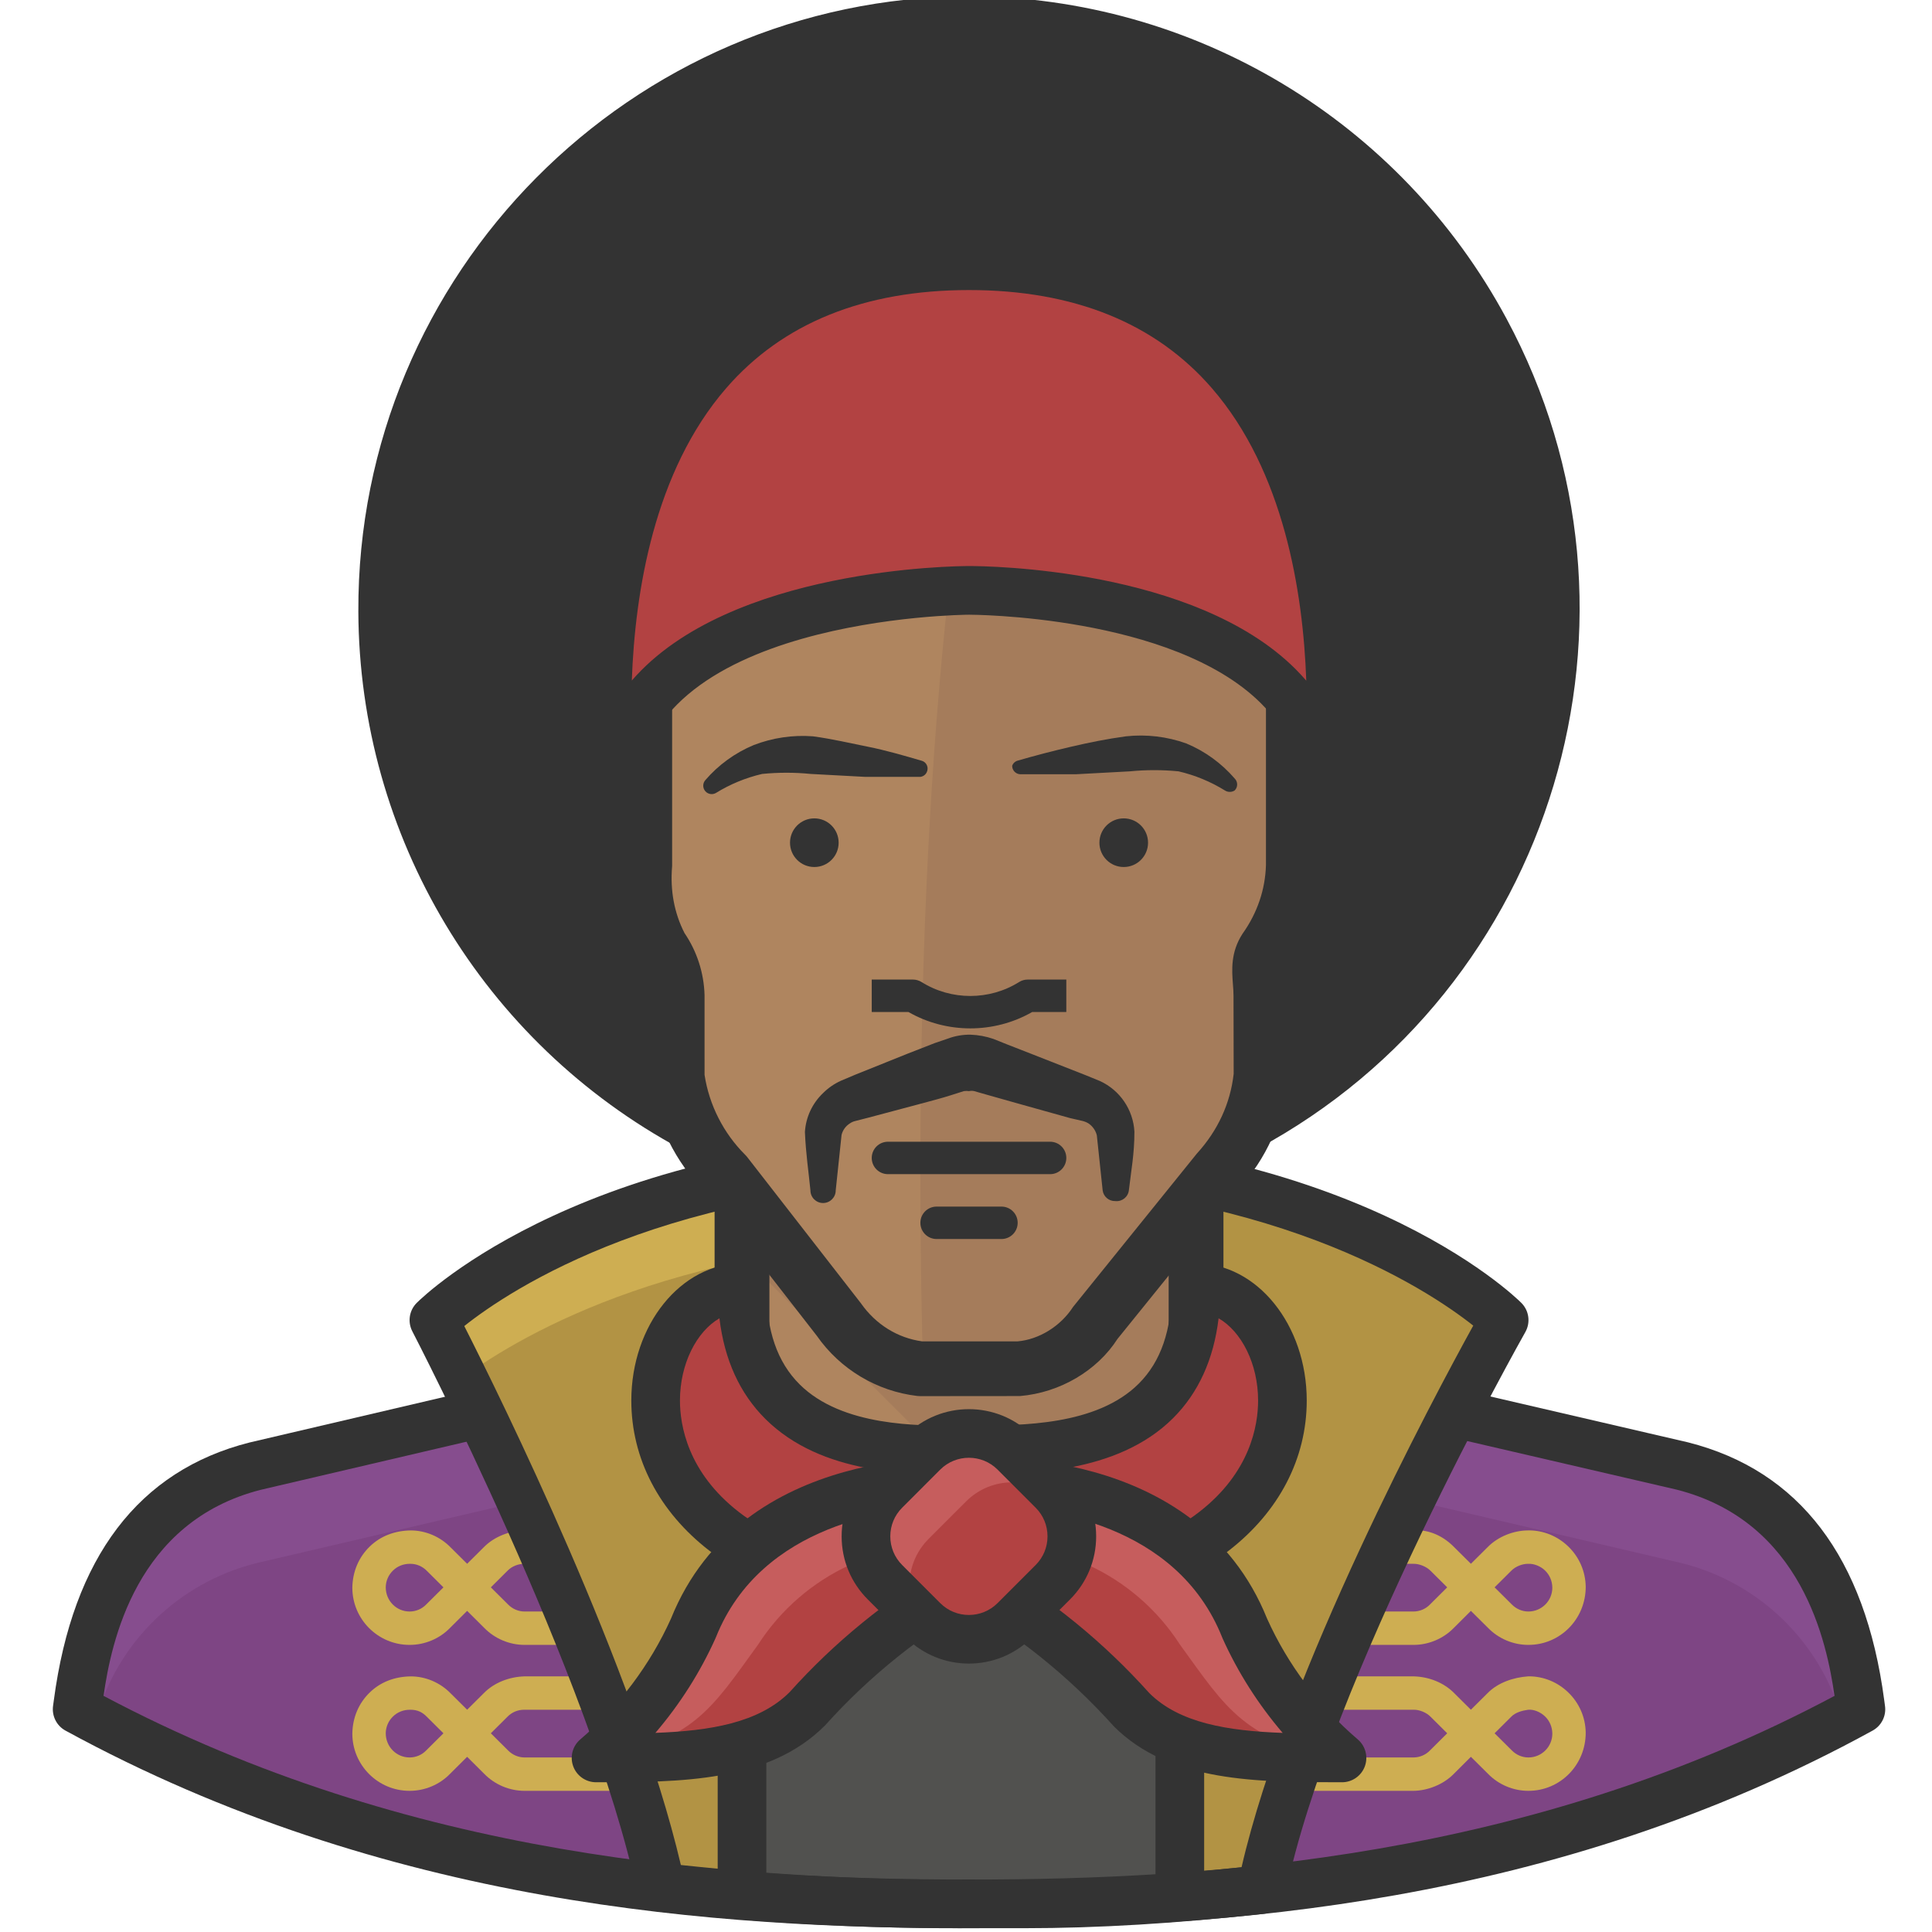
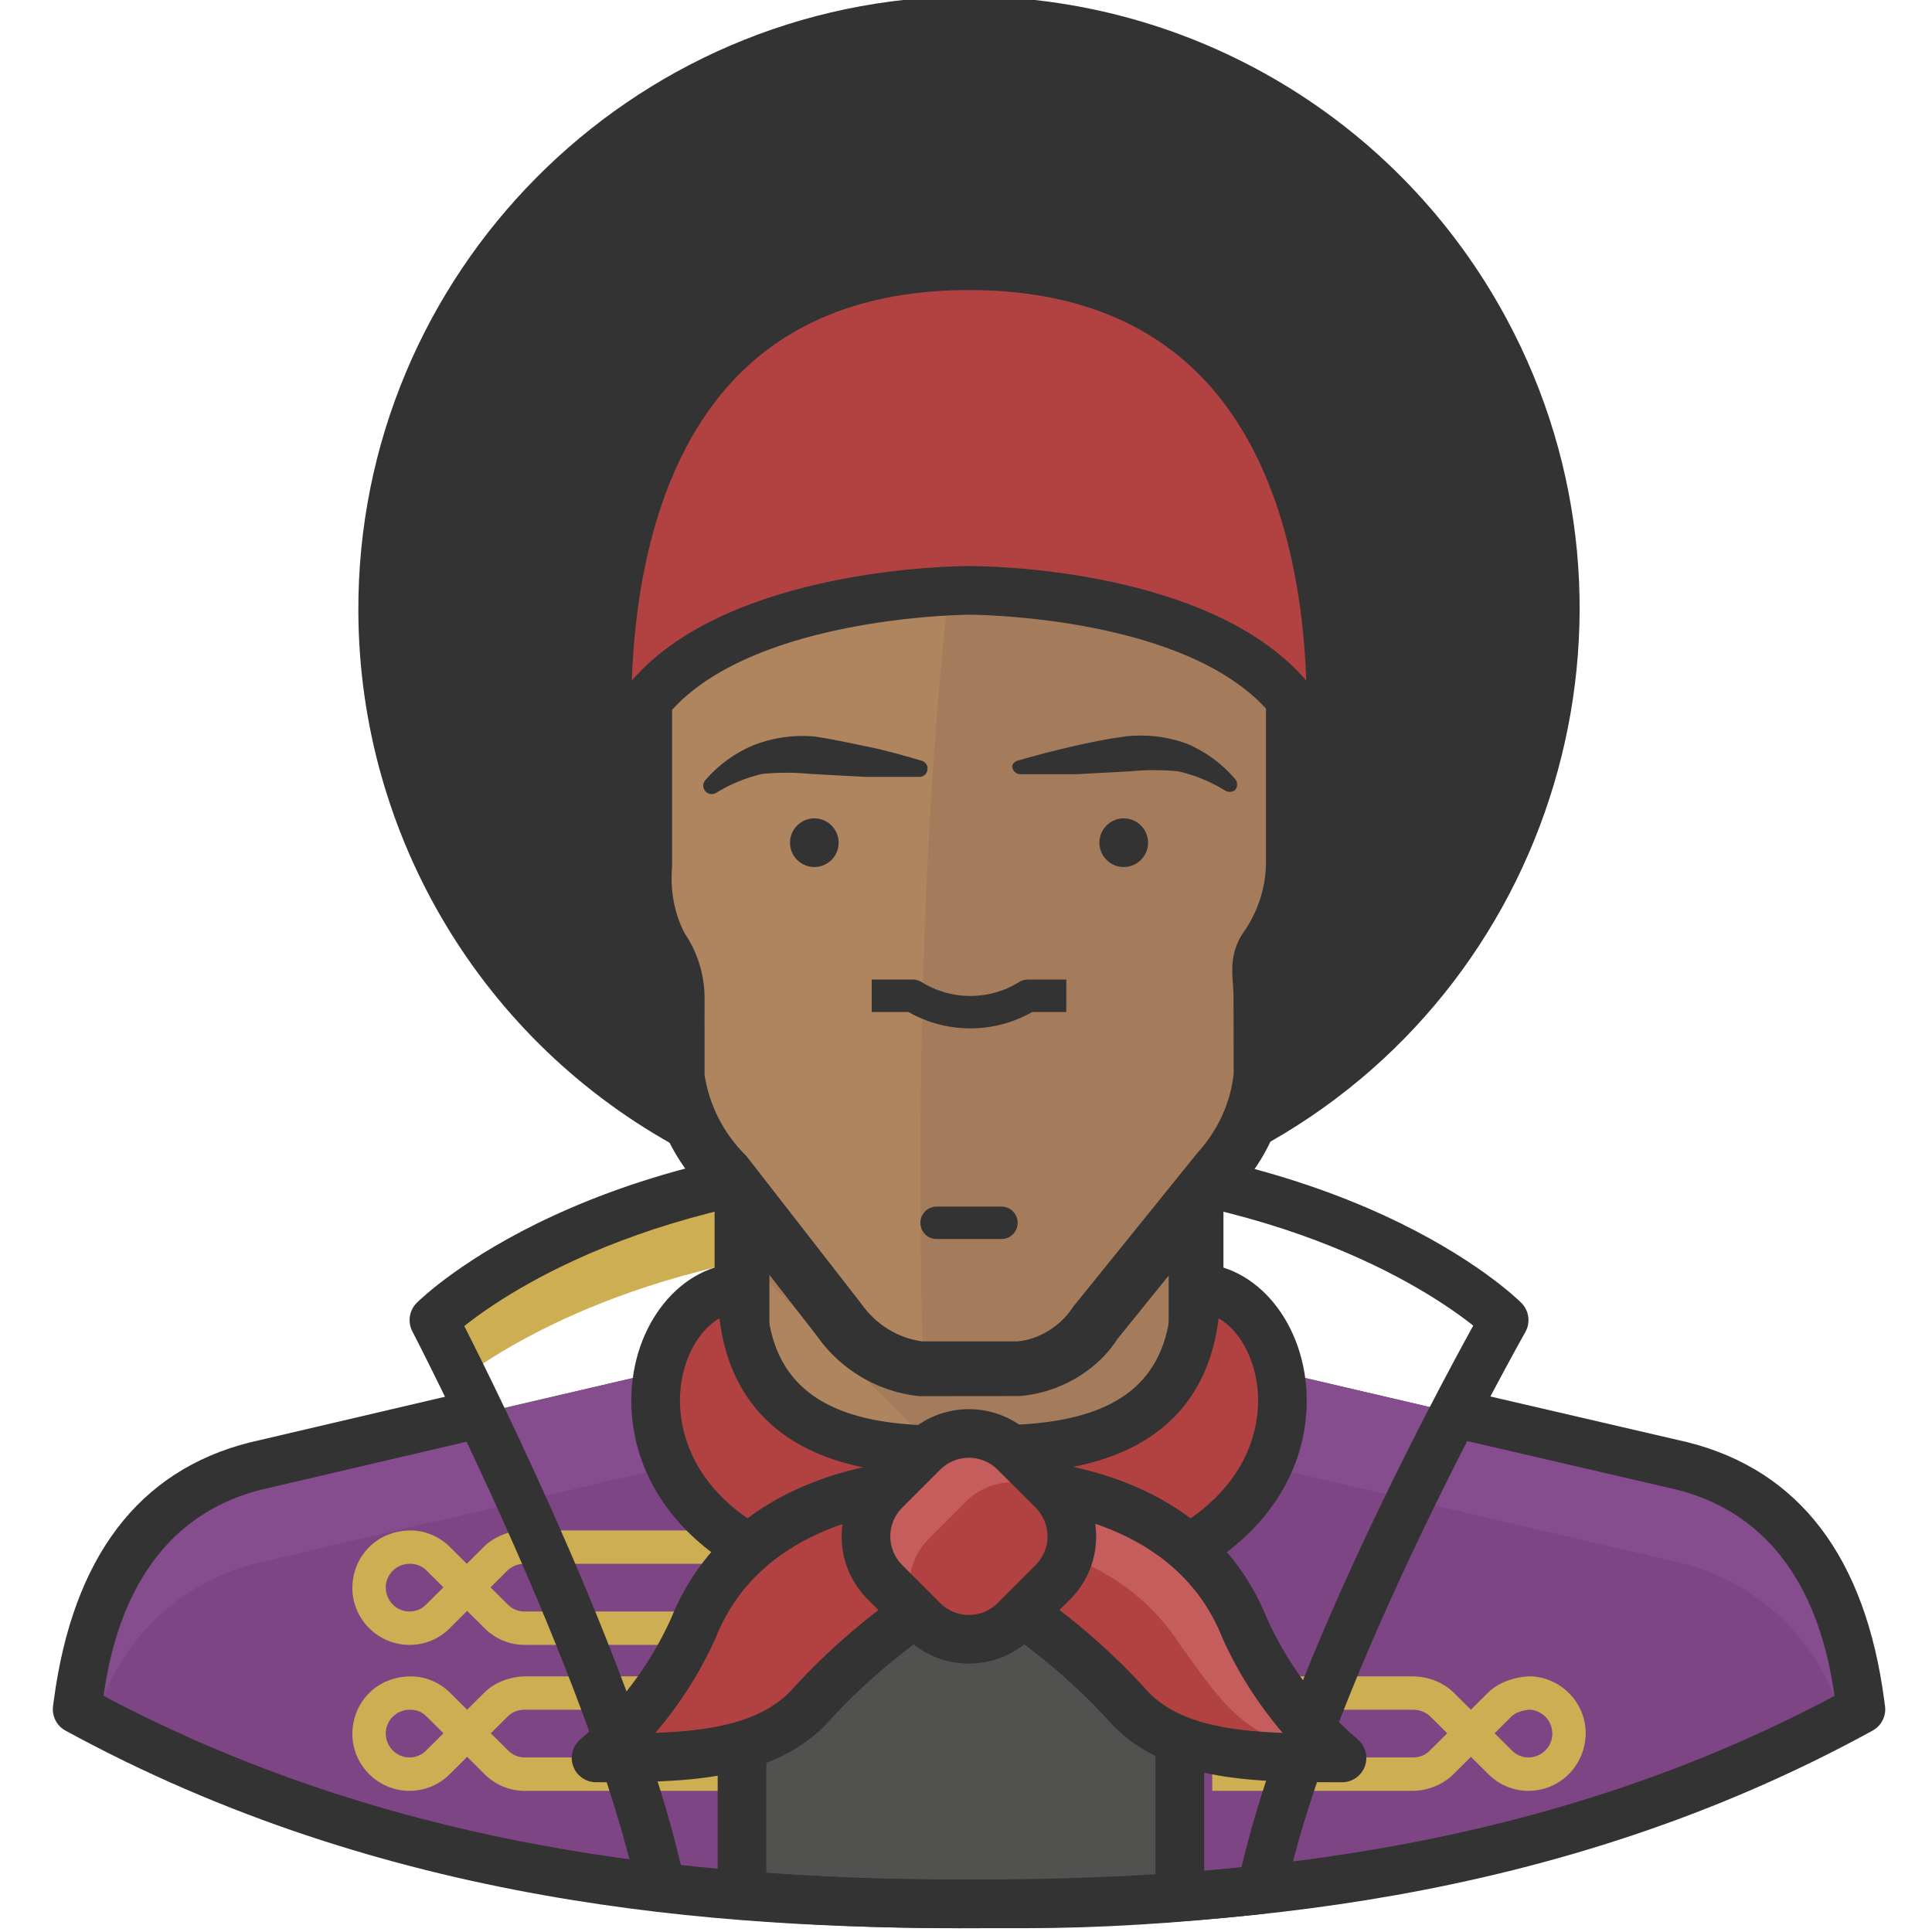
<svg xmlns="http://www.w3.org/2000/svg" height="511pt" viewBox="-13 1 511 512" width="511pt">
  <path d="m243.305 7.047c-85.824.332-155.125 70.168-154.797 155.988.219 56.961 31.586 109.234 81.738 136.234h146.113c75.566-40.68 103.852-134.914 63.176-210.484-26.996-50.152-79.273-81.52-136.23-81.738zm0 0" fill="#333" />
  <path d="m316.359 306.324h-146.113c-1.164 0-2.312-.297-3.34-.852-52.473-28.25-85.215-82.816-85.441-142.41-.352-89.566 72.238-162.719 161.812-163.062h.055c59.598.23 114.172 32.973 142.406 85.449 42.453 78.867 12.824 177.57-66.039 220.023-1.023.555-2.176.852-3.34.852zm-144.312-14.102h142.516c70.855-39.223 97.254-128.59 58.77-200.094-25.785-47.914-75.605-77.809-130.027-78.035-39.617.164-76.801 15.73-104.703 43.852-27.914 28.129-43.195 65.441-43.047 105.066.207 53.832 29.465 103.184 76.492 129.211zm0 0" fill="#333" />
  <path d="m432.387 389.516-128.922-30.082h-120.324l-128.922 30.082c-42.027 10.656-45.895 54.832-47.273 64.461 77.785 42.457 159.004 51.566 236.359 51.566 77.352 0 159-9.109 236.355-51.566-1.379-9.629-5.246-53.805-47.273-64.461zm0 0" fill="#51514f" />
  <path d="m432.387 389.516-128.922-30.082h-120.324l-128.922 30.082c-42.027 10.656-45.895 54.832-47.273 64.461 77.785 42.457 159.004 51.566 236.359 51.566 77.352 0 159-9.109 236.355-51.566-1.379-9.629-5.246-53.805-47.273-64.461zm0 0" fill="#864d8e" />
  <path d="m432.387 415.297-128.922-30.082h-120.324l-128.922 30.082c-20.457 5.207-36.578 20.934-42.285 41.254 76.234 40.398 155.648 48.992 231.367 48.992 75.723 0 154.707-8.594 231.371-48.992-5.707-20.32-21.828-36.047-42.285-41.254zm0 0" fill="#7e4584" />
-   <path d="m125.512 436.914c-3.996 0-7.895-1.645-10.695-4.516l-4.52-4.5-4.57 4.551c-2.746 2.82-6.645 4.465-10.652 4.465-.016 0-.031 0-.043 0-8.352 0-15.16-6.797-15.16-15.168.07-4.297 1.711-8.082 4.617-10.902 2.914-2.82 6.664-4.195 10.801-4.262h.086c3.902 0 7.789 1.645 10.578 4.523l4.344 4.312 4.398-4.371c2.82-2.898 7.117-4.465 10.945-4.465h53.203v8.844h-53.289c-1.719-.016-3.391.641-4.559 1.84l-4.418 4.398 4.535 4.508c1.188 1.223 2.777 1.895 4.41 1.895h.016 53.305v8.848h-53.289c-.016 0-.031 0-.043 0zm-30.391-21.488c-1.734 0-3.289.629-4.473 1.781-1.211 1.176-1.895 2.742-1.922 4.438 0 3.586 2.832 6.422 6.316 6.422h.016c1.648 0 3.238-.672 4.375-1.848l4.586-4.555-4.363-4.34c-1.188-1.227-2.762-1.898-4.383-1.898-.027.008-.098 0-.152 0zm0 0" fill="#ceae52" />
+   <path d="m125.512 436.914c-3.996 0-7.895-1.645-10.695-4.516l-4.52-4.5-4.57 4.551c-2.746 2.82-6.645 4.465-10.652 4.465-.016 0-.031 0-.043 0-8.352 0-15.16-6.797-15.16-15.168.07-4.297 1.711-8.082 4.617-10.902 2.914-2.82 6.664-4.195 10.801-4.262c3.902 0 7.789 1.645 10.578 4.523l4.344 4.312 4.398-4.371c2.82-2.898 7.117-4.465 10.945-4.465h53.203v8.844h-53.289c-1.719-.016-3.391.641-4.559 1.84l-4.418 4.398 4.535 4.508c1.188 1.223 2.777 1.895 4.41 1.895h.016 53.305v8.848h-53.289c-.016 0-.031 0-.043 0zm-30.391-21.488c-1.734 0-3.289.629-4.473 1.781-1.211 1.176-1.895 2.742-1.922 4.438 0 3.586 2.832 6.422 6.316 6.422h.016c1.648 0 3.238-.672 4.375-1.848l4.586-4.555-4.363-4.34c-1.188-1.227-2.762-1.898-4.383-1.898-.027.008-.098 0-.152 0zm0 0" fill="#ceae52" />
  <path d="m125.512 475.59c-3.996 0-7.895-1.645-10.695-4.516l-4.52-4.5-4.57 4.551c-2.746 2.82-6.645 4.465-10.652 4.465-.016 0-.031 0-.043 0-8.352 0-15.16-6.797-15.16-15.168.07-4.297 1.711-8.082 4.617-10.902 2.914-2.828 6.664-4.188 10.801-4.262h.086c3.902 0 7.789 1.645 10.578 4.523l4.344 4.312 4.398-4.371c2.758-2.84 6.816-4.34 10.711-4.465h53.438v8.844h-53.461c-.016 0-.027 0-.035 0-1.645 0-3.219.672-4.352 1.84l-4.422 4.398 4.539 4.508c1.188 1.223 2.777 1.895 4.41 1.895h.016 53.301v8.848h-53.289c-.012 0-.027 0-.039 0zm-30.391-21.488c-1.734 0-3.289.629-4.473 1.781-1.211 1.172-1.895 2.742-1.922 4.438 0 3.586 2.832 6.422 6.316 6.422h.016c1.648 0 3.238-.672 4.375-1.848l4.586-4.555-4.363-4.34c-1.199-1.234-2.473-1.906-4.418-1.898-.035 0-.078 0-.117 0zm0 0" fill="#ceae52" />
-   <path d="m391.52 436.914c-4.004 0-7.898-1.645-10.691-4.523l-4.523-4.492-4.566 4.551c-2.754 2.82-6.656 4.465-10.652 4.465-.016 0-.035 0-.051 0h-53.273v-8.848h53.289.02c1.645 0 3.23-.672 4.371-1.844l4.582-4.559-4.363-4.34c-1.227-1.27-3.207-1.922-4.516-1.898h-53.383v-8.844h53.289c4.207-.344 8.051 1.57 10.914 4.523l4.34 4.312 4.398-4.371c2.758-2.84 6.914-4.457 10.715-4.465.086-.012.168-.012.262-.012 3.852 0 7.586 1.512 10.434 4.273 2.91 2.82 4.555 6.605 4.617 10.66 0 8.609-6.801 15.41-15.168 15.41-.016 0-.027 0-.043 0zm-8.938-15.25 4.539 4.508c1.195 1.223 2.781 1.895 4.406 1.895h.02c3.5 0 6.336-2.836 6.336-6.32-.027-1.797-.715-3.363-1.922-4.539-1.207-1.176-2.988-1.863-4.492-1.781-1.492-.016-3.324.664-4.473 1.84zm0 0" fill="#ceae52" />
  <path d="m391.52 475.59c-4.004 0-7.898-1.645-10.691-4.523l-4.523-4.492-4.566 4.551c-2.77 2.828-7 4.438-10.703 4.465h-53.273v-8.848h53.289.02c1.645 0 3.23-.672 4.371-1.844l4.582-4.559-4.363-4.34c-1.191-1.234-3.066-1.906-4.414-1.898h-53.484v-8.844h53.457c3.91.105 7.941 1.629 10.742 4.523l4.34 4.312 4.398-4.371c2.762-2.84 6.918-4.191 10.719-4.465.082-.012.168-.012.262-.012 3.852 0 7.586 1.512 10.43 4.273 2.914 2.82 4.559 6.605 4.617 10.66 0 8.609-6.797 15.41-15.168 15.41-.012 0-.023 0-.039 0zm-8.938-15.25 4.539 4.508c1.195 1.223 2.781 1.895 4.406 1.895h.02c3.5 0 6.336-2.836 6.336-6.32-.027-1.797-.715-3.363-1.922-4.539-1.207-1.176-2.988-1.93-4.492-1.781-1.492.211-3.324.664-4.473 1.84zm0 0" fill="#ceae52" />
-   <path d="m243.305 505.543h14.695c20.715 0 41.77-1.461 62.828-3.781 11.945-58.531 64.289-150.926 64.289-150.926s-42.973-42.973-141.812-42.973c-98.84 0-141.816 42.973-141.816 42.973s47.789 91.879 60.164 150.324c27.109 3.059 54.371 4.523 81.652 4.383zm0 0" fill="#b29344" />
  <path d="m183.141 316.457v25.785c0 45.727 44.262 42.973 60.164 42.973 18.391 0 60.16 1.379 60.16-42.973v-25.785zm0 0" fill="#af855f" />
  <path d="m243.305 385.215c18.391 0 60.16 1.379 60.16-42.973v-25.785h-120.324v17.191l51.566 51.566zm0 0" fill="#a57c5b" />
  <path d="m243.305 307.863c-98.84 0-141.816 42.973-141.816 42.973s3.008 5.762 7.652 15.215c16.242-11.859 59.043-36.699 134.164-36.699zm0 0" fill="#ceae52" />
  <path d="m183.141 389.516h116.027v111.73h-116.027zm0 0" fill="#51514f" />
  <path d="m239.902 512c-26.344 0-52.898-1.492-78.977-4.441-2.758-.309-5.004-2.348-5.578-5.066-12.051-56.898-59.102-147.766-59.578-148.68-1.297-2.496-.824-5.539 1.164-7.531 1.828-1.828 46.016-44.859 146.371-44.859 100.359 0 144.539 43.031 146.371 44.859 2.047 2.051 2.477 5.215 1.047 7.738-.52.918-51.969 92.188-63.586 149.035-.555 2.734-2.82 4.809-5.605 5.109-23.301 2.578-44.082 3.828-63.531 3.828h-14.684c-1.133.008-2.277.008-3.414.008zm-72.965-16.754c25.246 2.688 51.008 4.082 76.332 3.852h.035 14.695c17.684 0 36.543-1.062 57.52-3.246 11.977-51.82 50.863-124.438 61.406-143.551-12.07-9.57-54.582-37.988-133.621-37.988-79.344 0-121.871 28.629-133.766 38.105 9.59 18.902 45.281 91.168 57.398 142.828zm0 0" fill="#333" />
  <path d="m243.305 511.992c-66.82 0-154.422-5.953-239.445-52.359-2.359-1.281-3.672-3.902-3.297-6.57l.207-1.512c5.027-37.863 22.477-60.836 51.867-68.277l64.059-14.992 2.938 12.559-63.945 14.953c-33.234 8.418-39.727 40.559-41.75 54.625 81.254 43.09 165.105 48.68 229.367 48.68 64.492 0 148.551-5.59 229.363-48.672-2.023-14.059-8.52-46.215-41.867-54.664l-64.336-14.926 2.922-12.555 64.461 14.957c29.512 7.477 46.961 30.449 51.988 68.312l.203 1.512c.387 2.66-.926 5.27-3.273 6.562-84.574 46.418-172.398 52.367-239.461 52.367zm0 0" fill="#333" />
  <path d="m329.25 174.645c-.285-47.703-39.184-86.145-86.887-85.863-4.293.027-8.574.371-12.812 1.035-42.105 7.547-72.613 44.375-72.195 87.148v57.328c.008 5.945 1.328 11.816 3.867 17.188l4.211 8.598v22.859c.117 7.383 2.555 14.539 6.965 20.457l35.238 47.441c6.238 8.285 16.012 13.156 26.387 13.152h18.562c10.375.004 20.148-4.867 26.387-13.152l34.379-46.238c4.582-6.059 7.031-13.461 6.961-21.059v-27.246l4.297-8.594c2.93-5.75 4.461-12.109 4.469-18.562zm0 0" fill="#af855f" />
  <path d="m320.57 283.281v-26.984l4.297-8.598c2.926-5.75 4.457-12.109 4.469-18.562v-54.492c-.223-45.5-35.641-83.055-81.047-85.945-17.191 85.945-19.34 191.832-17.191 275.031h21.402c10.359.094 20.16-4.68 26.473-12.895l34.379-46.238c4.727-6.094 7.27-13.602 7.219-21.316zm0 0" fill="#a57c5b" />
-   <path d="m264.789 312.164h-42.973c-2.375 0-4.297-1.922-4.297-4.297s1.922-4.297 4.297-4.297h42.973c2.375 0 4.297 1.922 4.297 4.297s-1.922 4.297-4.297 4.297zm0 0" fill="#333" />
  <path d="m243.305 413.965c-1.242 0-2.488-.316-3.605-.957l-60.164-34.379c-2.262-1.293-3.66-3.691-3.66-6.301v-55.867h14.527v51.652l52.898 30.223 52.906-30.223v-51.652h14.52v55.867c0 2.609-1.395 5.008-3.66 6.301l-60.16 34.379c-1.113.641-2.359.957-3.602.957zm0 0" fill="#333" />
  <path d="m303.465 342.242c0 44.352-41.77 42.973-60.16 42.973-15.902 0-60.164 2.754-60.164-42.973-31.543 0-45.469 81.738 60.164 81.738 105.629 0 91.703-81.738 60.16-81.738zm0 0" fill="#b24242" />
  <g fill="#333">
    <path d="m243.305 430.426c-29.824 0-52.992-6.227-68.855-18.508-13.312-10.309-20.645-24.426-20.645-39.758 0-20.051 13.16-36.359 29.336-36.359 3.559 0 6.445 2.887 6.445 6.445 0 11.355 2.895 19.75 8.855 25.656 11.219 11.129 31.391 10.988 42.234 10.887l4.254-.016c12.062-.008 32.184.066 43.352-11.086 5.879-5.871 8.738-14.188 8.738-25.441 0-3.559 2.887-6.445 6.445-6.445 16.176 0 29.336 16.309 29.336 36.359 0 15.332-7.336 29.453-20.641 39.758-15.871 12.281-39.035 18.508-68.855 18.508zm-66.145-80.062c-6.059 3.5-10.465 12.07-10.465 21.797 0 6.52 2.039 19.027 15.641 29.559 13.363 10.352 34.449 15.816 60.969 15.816 26.52 0 47.598-5.465 60.957-15.816 13.617-10.531 15.648-23.039 15.648-29.559 0-9.73-4.406-18.305-10.469-21.797-1.301 10.875-5.348 19.758-12.051 26.453-14.957 14.926-39.414 14.824-52.484 14.848l-4.129.02c-12.758.066-36.395.273-51.414-14.621-6.805-6.75-10.891-15.707-12.203-26.699zm0 0" />
    <path d="m251.898 329.352h-17.191c-2.375 0-4.297-1.922-4.297-4.297s1.922-4.297 4.297-4.297h17.191c2.375 0 4.297 1.922 4.297 4.297s-1.922 4.297-4.297 4.297zm0 0" />
    <path d="m230.41 206.875c-4.898 0-9.883 0-14.695 0l-14.355-.773c-4.285-.426-8.605-.426-12.891 0-4.344 1.012-8.496 2.723-12.289 5.07-1.082.594-2.441.199-3.035-.883-.453-.828-.34-1.848.285-2.555 3.488-4.047 7.871-7.227 12.805-9.281 5.004-1.938 10.379-2.73 15.727-2.32 5.074.688 9.801 1.805 14.527 2.75 4.727.945 9.453 2.32 14.18 3.695 1.156.273 1.871 1.434 1.594 2.586-.012.059-.027.109-.047.164-.234.832-.945 1.441-1.805 1.547zm0 0" />
    <path d="m256.195 202.578c4.727-1.375 9.367-2.578 14.18-3.695 4.816-1.117 9.457-2.062 14.527-2.75 5.402-.586 10.867.059 15.984 1.891 4.934 2.055 9.316 5.234 12.809 9.281.875.867.887 2.281.02 3.16-.008.008-.016.016-.02.02-.789.5-1.793.5-2.578 0-3.793-2.348-7.945-4.059-12.293-5.07-4.285-.422-8.605-.422-12.891 0l-14.352.773c-4.816 0-9.801 0-14.699 0-1.199-.047-2.148-1.031-2.148-2.234.23-.672.777-1.188 1.461-1.375zm0 0" />
    <path d="m208.75 224.324c0 3.559-2.883 6.445-6.445 6.445-3.559 0-6.445-2.887-6.445-6.445 0-3.562 2.887-6.449 6.445-6.449 3.562 0 6.445 2.887 6.445 6.449zm0 0" />
    <path d="m290.746 224.324c0 3.559-2.887 6.445-6.445 6.445-3.562 0-6.445-2.887-6.445-6.445 0-3.562 2.883-6.449 6.445-6.449 3.559 0 6.445 2.887 6.445 6.449zm0 0" />
    <path d="m243.648 273.531c-5.68 0-11.355-1.445-16.402-4.34h-9.727v-8.598h10.914c.805 0 1.598.227 2.285.656 7.848 4.926 17.992 4.926 25.855 0 .68-.43 1.477-.656 2.281-.656h10.23v8.598h-9.039c-5.051 2.895-10.727 4.34-16.398 4.34zm0 0" />
  </g>
  <path d="m170.246 432.574c-5.898 13.254-14.711 25.004-25.781 34.379 21.484 0 42.973 0 55.863-12.895 12.344-13.738 26.859-25.352 42.977-34.379v-25.867s-55.867-4.215-73.059 38.762zm0 0" fill="#b24242" />
-   <path d="m170.246 432.574c-5.949 13.223-14.758 24.961-25.781 34.379 25.781-4.383 30.508-12.98 42.973-30.168 12.055-18.691 33.82-28.738 55.867-25.785v-17.188s-55.867-4.215-73.059 38.762zm0 0" fill="#c65d5d" />
  <path d="m144.465 473.316c-2.699 0-5.117-1.68-6.051-4.215-.934-2.535-.191-5.379 1.863-7.133 10.211-8.723 18.52-19.785 24.035-32.004 18.789-46.691 77.004-42.738 79.484-42.582 3.359.262 5.953 3.066 5.953 6.43v25.785c0 2.332-1.262 4.48-3.301 5.625-15.523 8.691-29.426 19.816-41.324 33.059-15.02 15.035-38.223 15.035-60.66 15.035zm92.391-73.125c-13.973.395-48.555 4.516-60.625 34.691-.031.082-.066.168-.105.25-4.066 9.043-9.469 17.535-15.938 25.098 14.555-.547 27.426-2.652 35.586-10.812 11.773-13.125 25.648-24.465 41.082-33.555zm0 0" fill="#333" />
  <path d="m316.359 432.574c5.898 13.254 14.711 25.004 25.785 34.379-21.488 0-42.977 0-55.867-12.895-12.34-13.738-26.859-25.352-42.973-34.379v-25.867s55.863-4.215 73.055 38.762zm0 0" fill="#b24242" />
  <path d="m316.359 432.574c5.949 13.223 14.758 24.961 25.785 34.379-25.785-4.383-30.512-12.98-42.977-30.168-12.055-18.691-33.82-28.738-55.863-25.785v-17.188s55.863-4.215 73.055 38.762zm0 0" fill="#c65d5d" />
  <path d="m342.145 473.316c-22.445 0-45.645 0-60.426-14.781-12.129-13.496-26.035-24.617-41.562-33.312-2.039-1.145-3.301-3.293-3.301-5.625v-25.785c0-3.363 2.594-6.168 5.953-6.43 2.48-.148 60.699-4.109 79.484 42.582 5.504 12.211 13.816 23.273 24.039 32.004 2.047 1.754 2.793 4.598 1.863 7.133-.941 2.535-3.352 4.215-6.051 4.215zm-92.395-57.453c15.441 9.098 29.332 20.453 41.32 33.809 7.98 7.973 20.805 10.027 35.352 10.566-6.473-7.57-11.887-16.062-15.949-25.105-.031-.082-.066-.168-.102-.25-12.117-30.293-46.664-34.348-60.625-34.707v15.688zm0 0" fill="#333" />
  <path d="m230.41 370.992c-.285 0-.574-.016-.859-.051-10.723-1.273-20.414-7.09-26.586-15.945l-29.582-38.023c-7.887-7.98-13.074-18.473-14.625-29.586-.047-.336-.074-.672-.074-1.008v-21.484c-.09-3-1.117-6.086-2.969-8.715-.18-.25-.344-.52-.492-.797-4.125-7.852-5.891-16.676-5.102-25.52l-.031-46.625c0-4.012 3.254-7.266 7.266-7.266s7.266 3.254 7.266 7.266v47.27c-.559 6.547.582 12.465 3.27 17.746 3.305 4.863 5.145 10.527 5.32 16.422l.004 21.176c1.219 7.973 5.023 15.469 10.746 21.16.219.215.426.453.613.695l30.082 38.676c3.949 5.648 9.766 9.207 16.219 10.09h25.32c5.598-.496 11.324-3.93 14.695-9.148l32.77-40.59c5.613-6.152 8.898-13.355 9.777-21.168l-.043-20.672c0-1.059-.082-2.066-.156-3.039-.285-3.77-.641-8.461 2.516-13.359 3.953-5.543 6.043-11.738 6.238-18.207v-47.051c0-4.012 3.246-7.266 7.258-7.266s7.262 3.254 7.262 7.266v47.27c-.277 9.578-3.309 18.547-8.746 26.152-.254.395-.254 1.309-.043 4.105.102 1.316.191 2.684.191 4.129v21.484c-1.273 11.703-5.84 21.73-13.25 29.824l-32.023 39.633c-5.352 8.352-15.172 14.234-25.84 15.133zm0 0" fill="#333" />
  <path d="m243.305 158.488s94.539-2.578 94.539 53.801c0 0 20.285-140.867-94.539-140.867-114.828 0-94.543 140.867-94.543 140.867-.43-56.379 94.543-53.801 94.543-53.801zm0 0" fill="#b24242" />
  <path d="m337.852 219.766c-.156 0-.316-.004-.477-.016-3.367-.246-5.977-3.051-5.977-6.43 0-10.262-3.516-18.75-10.75-25.957-23.551-23.438-77.043-23.453-77.312-23.461-.008 0-.02 0-.027 0-.883 0-88.102.652-88.102 49.418 0 3.379-2.609 6.188-5.98 6.43-3.336.293-6.355-2.156-6.844-5.496-.449-3.07-10.539-75.617 26.754-118.75 17.512-20.258 42.465-30.527 74.168-30.527 31.699 0 56.652 10.27 74.16 30.527 37.293 43.133 27.203 115.68 26.758 118.75-.461 3.184-3.195 5.512-6.371 5.512zm-94.359-68.758c4.57 0 59.453.57 86.23 27.199 1.039 1.035 2.02 2.094 2.953 3.18-.84-23.527-5.926-55.465-24.988-77.484-14.957-17.273-36.617-26.035-64.383-26.035-27.77 0-49.434 8.762-64.387 26.035-19.047 22.004-24.145 53.926-24.98 77.449 25.797-29.844 85.871-30.344 89.344-30.344zm0 0" fill="#333" />
-   <path d="m278.715 316.457-1.547-14.609c-.324-1.254-1.086-2.352-2.148-3.094-.504-.316-1.055-.547-1.637-.688l-3.352-.773-14.438-4.039-7.305-2.062-3.613-1.031c-.449-.105-.922-.105-1.375 0-.453-.074-.918-.074-1.375 0l-3.523 1.117c-2.406.773-4.812 1.375-7.305 2.062l-14.527 3.867-3.352.859c-.559.121-1.082.355-1.547.688-1.074.691-1.844 1.77-2.148 3.008l-1.547 14.699c0 1.852-1.5 3.352-3.352 3.352s-3.352-1.5-3.352-3.352c-.516-5.242-1.203-9.543-1.461-15.473.242-3.922 1.961-7.605 4.812-10.312 1.367-1.363 2.969-2.473 4.727-3.266l3.867-1.633 13.926-5.59 7.047-2.75 3.523-1.203c1.922-.719 3.965-1.066 6.016-1.031 2.051.074 4.078.453 6.016 1.117l3.438 1.379 7.047 2.75 14.012 5.5 3.781 1.547c5.285 2.438 8.789 7.598 9.109 13.406 0 5.934-.859 10.227-1.461 15.473-.176 1.793-1.777 3.105-3.574 2.926-.012 0-.023-.004-.035-.004-1.68.055-3.129-1.172-3.348-2.84zm0 0" fill="#333" />
  <path d="m221.023 395.992 10.09-10.086c6.711-6.715 17.598-6.715 24.309 0l10.09 10.086c6.711 6.715 6.711 17.598 0 24.312l-10.09 10.086c-6.711 6.715-17.598 6.715-24.309 0l-10.09-10.086c-6.711-6.715-6.711-17.598 0-24.312zm0 0" fill="#b24242" />
  <path d="m232.473 408.938 10.059-10.055c6.707-6.719 17.59-6.723 24.309-.012l.012.012 1.977 1.891c-.828-1.742-1.93-3.336-3.266-4.727l-10.141-10.055c-6.707-6.668-17.535-6.668-24.238 0l-10.141 10.055c-6.719 6.711-6.723 17.594-.016 24.309.004.004.012.012.016.016l8.164 8.078c-3.137-6.543-1.832-14.348 3.266-19.512zm0 0" fill="#c65d5d" />
  <path d="m243.27 441.867c-6.055 0-12.109-2.309-16.715-6.918l-10.09-10.09c-4.465-4.465-6.922-10.398-6.922-16.711 0-6.32 2.457-12.254 6.922-16.711l10.09-10.086c9.215-9.211 24.219-9.211 33.426 0l10.09 10.086c4.465 4.457 6.922 10.391 6.922 16.711 0 6.312-2.457 12.246-6.922 16.711l-10.09 10.09c-4.609 4.609-10.66 6.918-16.711 6.918zm0-54.543c-2.754 0-5.508 1.043-7.602 3.141l-10.086 10.09c-2.027 2.031-3.145 4.723-3.145 7.594 0 2.871 1.117 5.566 3.145 7.598l10.086 10.09c4.176 4.195 11 4.195 15.199 0l10.086-10.09c2.031-2.031 3.148-4.727 3.148-7.598 0-2.871-1.117-5.562-3.148-7.594l-10.086-10.09c-2.098-2.098-4.848-3.141-7.598-3.141zm0 0" fill="#333" />
  <path d="m176.695 462.57h12.891v42.977h-12.891zm0 0" fill="#333" />
  <path d="m292.723 462.57h12.891v42.977h-12.891zm0 0" fill="#333" />
</svg>